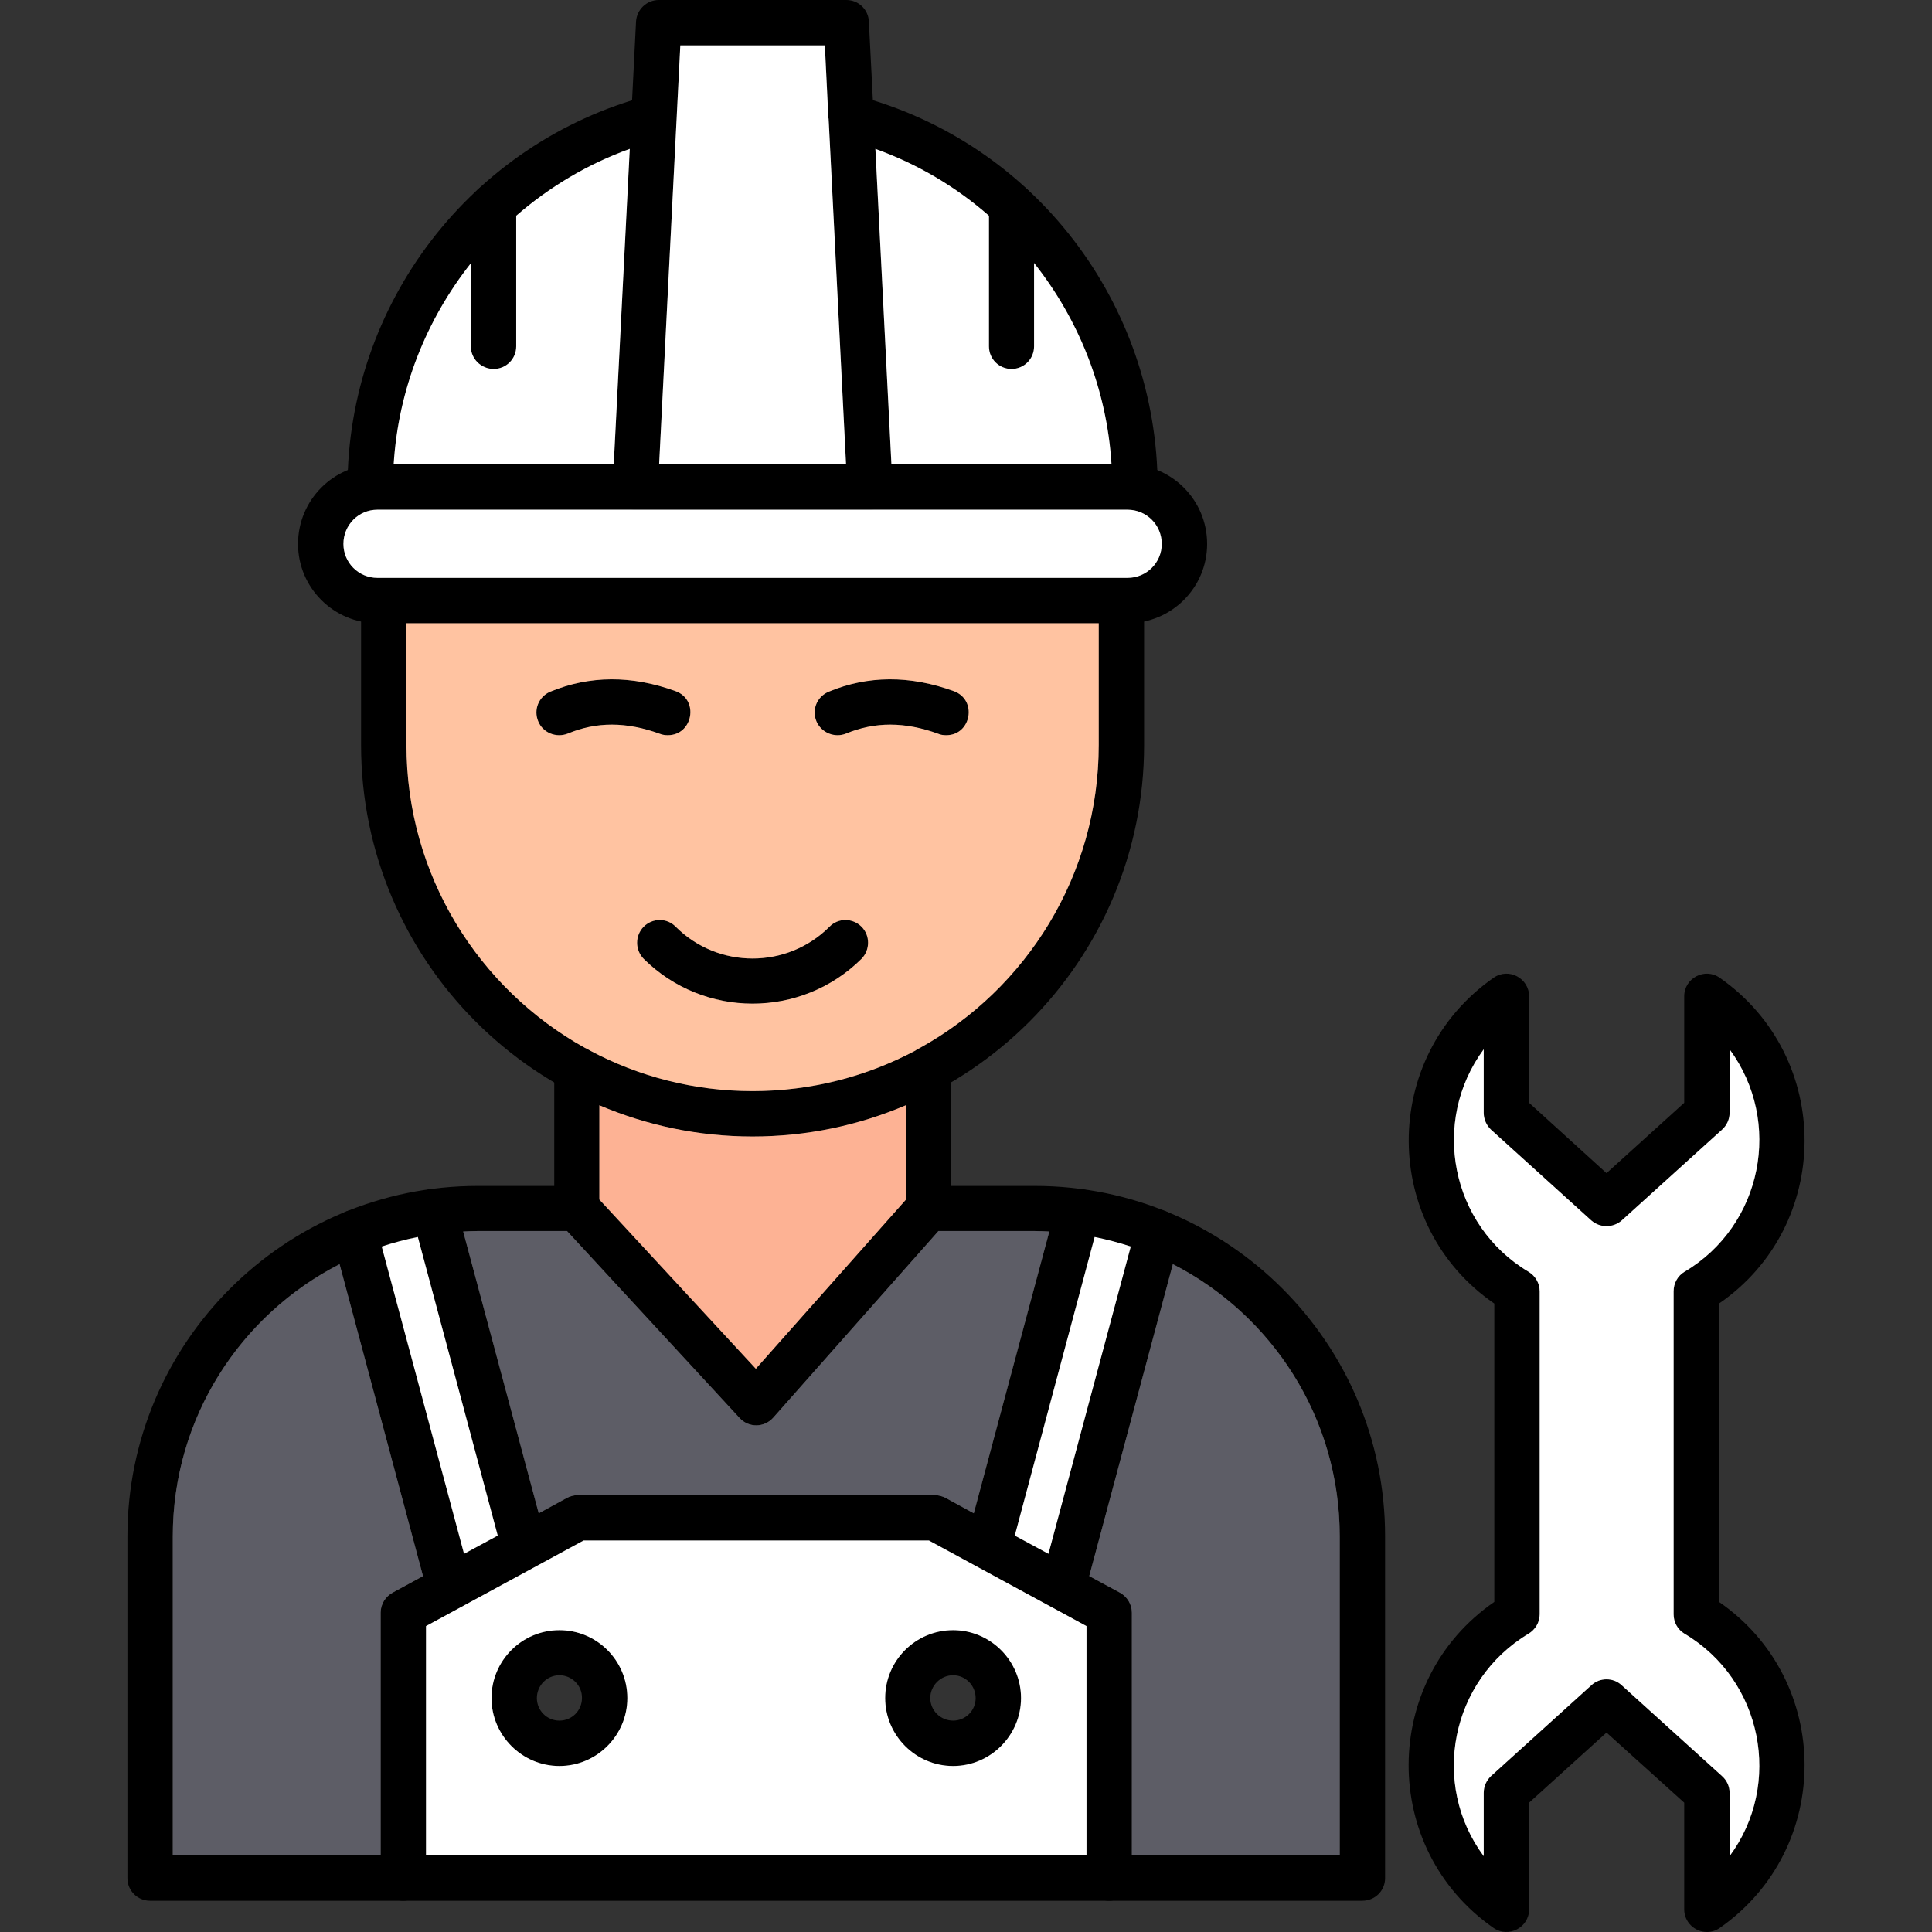
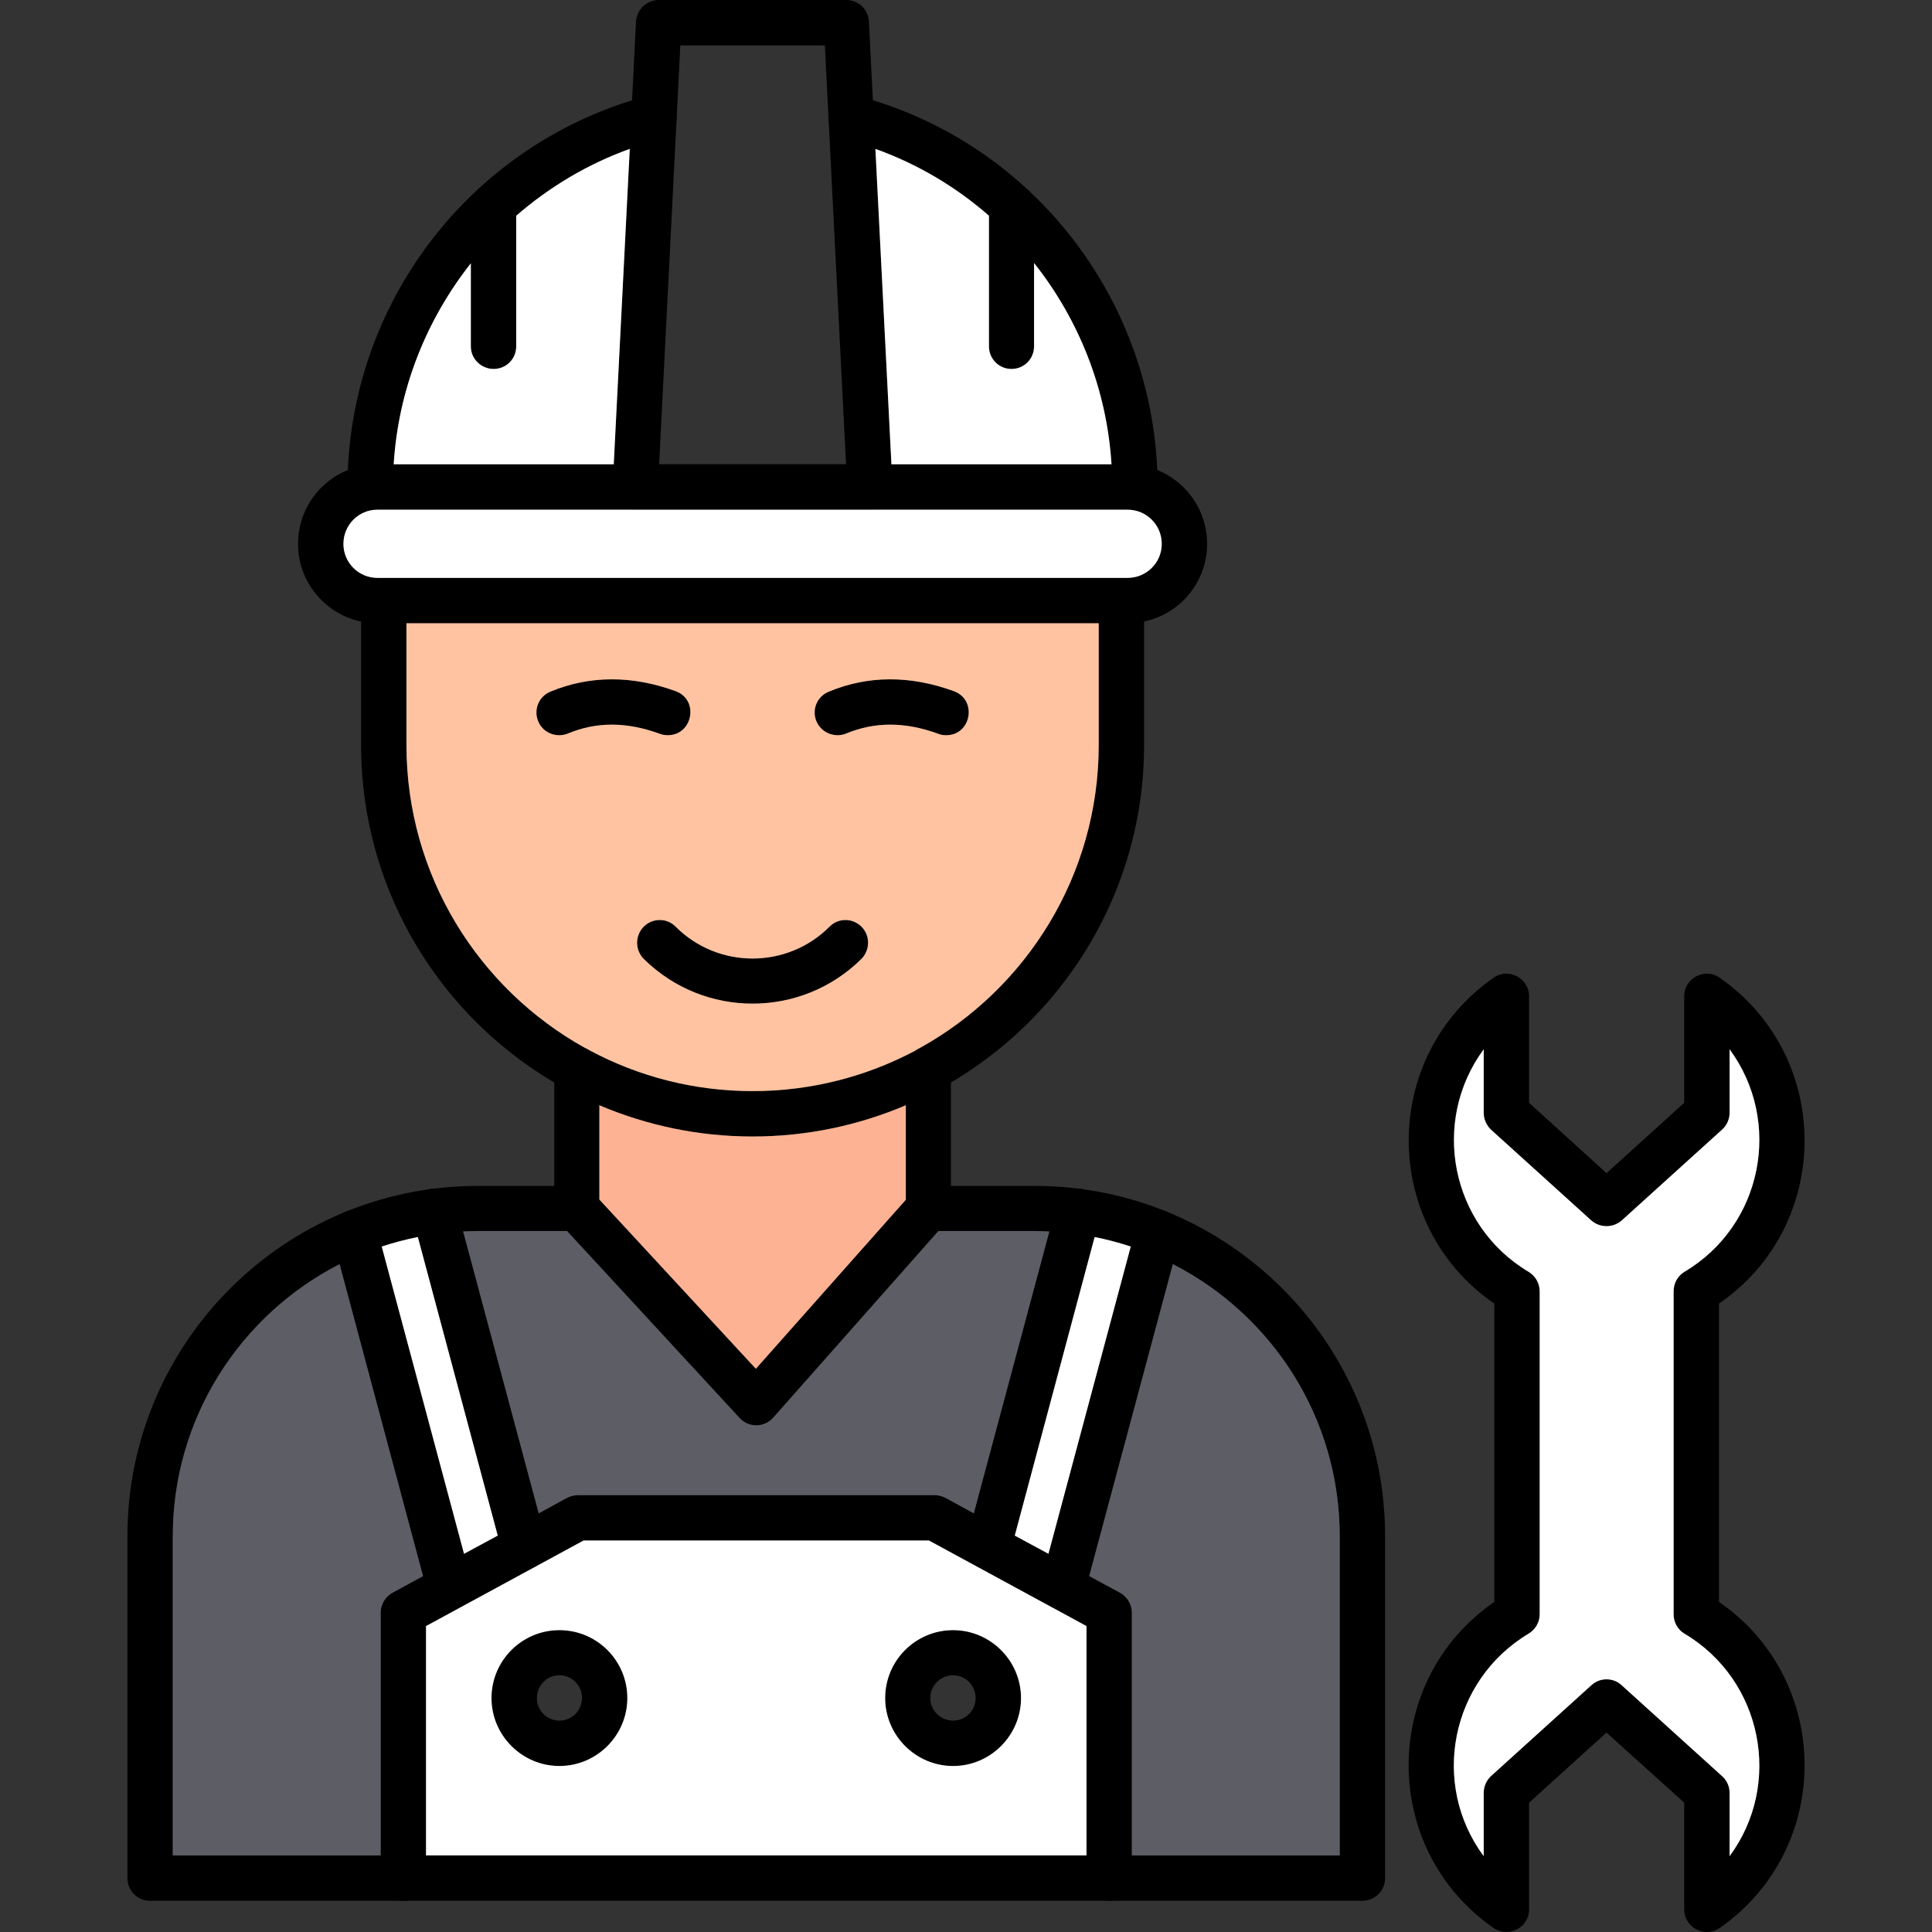
<svg xmlns="http://www.w3.org/2000/svg" version="1.1" width="512" height="512" x="0" y="0" viewBox="0 0 7111 7111" style="enable-background:new 0 0 512 512" xml:space="preserve" fill-rule="evenodd" class="">
  <rect x="0" y="0" width="7111" height="7111" fill="#333333" stroke="none" />
  <g>
    <path d="M4082 6996c-46 0-83-37-83-83v-928l-580-315H2148l-580 315v928c0 46-38 83-84 83s-83-37-83-83v-977c0-31 17-59 44-74l642-349c12-6 26-10 40-10h1313c14 0 28 4 40 10l642 349c27 15 44 43 44 74v977c0 46-38 83-84 83z" fill="#000000" opacity="1" data-original="#000000" class="" />
    <path d="M3912 5926c-54 0-95-51-81-105l350-1306c12-44 58-71 102-59 45 12 71 58 59 102l-350 1307c-10 37-43 61-80 61zm-275-149c-54 0-95-52-80-105l331-1235c11-45 57-71 102-59 44 12 70 58 58 102l-330 1235c-10 37-44 62-81 62zM1655 5926c-37 0-71-24-81-61l-350-1307c-12-44 15-90 59-102 45-12 90 15 102 59l350 1306c15 54-26 105-80 105zm275-149c-37 0-71-25-81-62l-331-1235c-12-44 15-90 59-102 45-12 90 14 102 59l331 1235c15 53-26 105-80 105z" fill="#000000" opacity="1" data-original="#000000" class="" />
    <path d="M5014 6996H552c-46 0-83-37-83-83V5654c0-711 578-1289 1289-1289h365c23 0 46 9 61 27l598 646 572-645c16-18 39-28 63-28h392c711 0 1289 578 1289 1289v1259c0 46-37 83-84 83zM636 6829h4295V5654c0-619-503-1123-1123-1123h-354l-608 687c-33 37-90 38-124 1l-635-688h-329c-619 0-1122 504-1122 1123z" fill="#000000" opacity="1" data-original="#000000" class="" />
    <path d="M2123 4531c-46 0-83-37-83-83v-513c0-46 37-84 83-84s83 38 83 84v513c0 46-37 83-83 83zM3417 4531c-46 0-83-37-83-83v-513c0-46 37-84 83-84s83 38 83 84v513c0 46-37 83-83 83z" fill="#000000" opacity="1" data-original="#000000" class="" />
    <path d="M2770 4183c-795 0-1441-646-1441-1441v-531c0-46 37-84 83-84h2716c46 0 83 38 83 84v531c0 795-646 1441-1441 1441zM1496 2294v448c0 703 571 1274 1274 1274s1274-571 1274-1274v-448z" fill="#000000" opacity="1" data-original="#000000" class="" />
    <path d="M2458 2706c-9 0-19-1-29-5-123-45-234-45-339-1-43 17-92-3-109-45-18-43 2-91 44-109 145-60 300-61 462-2 87 32 63 162-29 162zM3483 2706c-10 0-20-1-29-5-123-45-234-45-340-1-42 17-91-3-109-45-18-43 2-91 45-109 144-60 299-61 461-2 87 32 64 162-28 162zM2770 3694c-145 0-290-55-401-165-32-33-32-85 0-118 33-33 86-33 118 0 156 156 410 156 566 0 32-33 85-33 118 0 32 32 32 85 0 118-111 110-256 165-401 165zM4150 2294H1389c-161 0-292-131-292-292 0-162 131-293 292-293h2761c162 0 293 131 293 293 0 161-131 292-293 292zm-2761-418c-69 0-125 56-125 126 0 69 56 125 125 125h2761c70 0 126-56 126-125 0-70-56-126-126-126z" fill="#000000" opacity="1" data-original="#000000" class="" />
    <path d="M4177 1877c-46 0-83-36-83-85 0-599-404-1125-983-1279-44-12-71-58-59-102s58-71 102-59c652 172 1106 765 1107 1442 0 46-38 83-84 83zm-2814 0c-46 0-84-37-84-83 0-676 455-1269 1107-1442 44-12 90 14 102 59 11 44-15 90-60 102-578 154-982 681-982 1281 0 46-37 83-83 83z" fill="#000000" opacity="1" data-original="#000000" class="" />
    <path d="M3202 1876h-864c-47 0-85-40-83-88l86-1709c3-44 39-79 84-79h690c45 0 81 35 83 79l87 1709c2 48-36 88-83 88zm-776-167h688l-78-1542h-532zM1817 1358c-46 0-84-37-84-83V757c0-46 38-83 84-83s83 37 83 83v518c0 46-37 83-83 83zM3723 1358c-46 0-83-37-83-83V757c0-46 37-83 83-83s83 37 83 83v518c0 46-37 83-83 83zM2059 6500c-138 0-250-113-250-250 0-138 112-250 250-250s250 112 250 250c0 137-112 250-250 250zm0-334c-46 0-83 38-83 84s37 83 83 83 83-37 83-83c1-46-37-84-83-84zM3508 6500c-138 0-250-113-250-250 0-138 112-250 250-250 137 0 250 112 250 250 0 137-112 250-250 250zm0-334c-46 0-84 38-84 84s38 83 84 83 83-37 83-83-37-84-83-84zM6283 7111c-46 0-84-37-84-83v-393l-286-258-285 258v393c0 67-76 106-131 68-419-292-415-912 3-1200V4798c-418-287-421-907-3-1199 55-39 131 1 131 68v392l285 259 286-259v-392c0-67 76-107 131-68 418 292 415 912-3 1199v1098c418 288 421 908 3 1200-14 10-31 15-47 15zm-370-930c20 0 40 7 56 22l369 334c18 16 28 38 28 62v233c196-265 122-648-166-819-25-15-40-42-40-71V4753c0-30 15-57 40-72 288-171 362-553 166-819v234c0 23-10 46-28 62l-369 334c-32 28-80 28-112 0l-369-334c-17-16-27-39-27-62v-234c-196 266-122 648 165 819 25 15 41 42 41 72v1189c0 29-16 56-41 71-287 172-362 553-165 819v-233c0-24 10-46 27-62l369-334c16-15 36-22 56-22z" fill="#000000" opacity="1" data-original="#000000" class="" />
-     <path fill="#ffffff" d="M2426 1709h688l-64-1270c0-1 0-3-1-5l-13-267h-532z" opacity="1" data-original="#f99f5b" class="" />
    <path fill="#ffffff" d="M3202 1876H1389c-69 0-125 56-125 126 0 69 56 125 125 125h2761c70 0 126-56 126-125 0-70-56-126-126-126z" opacity="1" data-original="#f89255" class="" />
    <path fill="#ffffff" d="m3222 548 59 1161h810c-17-276-120-533-285-741v307c0 46-37 83-83 83s-83-37-83-83V794c-121-106-262-190-418-246z" opacity="1" data-original="#ffe479" class="" />
    <path fill="#ffc3a1" d="M4044 2294H1496v448c0 479 265 897 657 1115 7 3 13 6 19 10 178 95 382 149 598 149s420-54 599-149c5-4 11-7 17-10 392-217 658-636 658-1115zm-533 250c87 32 64 162-28 162-10 0-20-1-29-5-123-45-234-45-340-1-42 17-91-3-109-45-18-43 2-91 45-109 144-60 299-61 461-2zm-1024 867c156 156 410 156 566 0 32-33 85-33 118 0 32 32 32 85 0 118-111 110-256 165-401 165s-290-55-401-165c-32-33-32-85 0-118 33-33 86-33 118 0zm0-867c87 32 63 162-29 162-9 0-19-1-29-5-123-45-234-45-339-1-43 17-92-3-109-45-18-43 2-91 44-109 145-60 300-61 462-2z" opacity="1" data-original="#ffc3a1" class="" />
    <path fill="#ffffff" d="m2259 1709 59-1161c-156 56-297 141-418 246v481c0 46-37 83-83 83s-84-37-84-83V969c-164 208-267 464-284 740z" opacity="1" data-original="#ffe479" class="" />
    <path fill="#fdb294" d="M2770 4183c-200 0-390-41-564-115v347l576 623 552-622v-348c-174 74-364 115-564 115z" opacity="1" data-original="#fdb294" />
    <path fill="#5d5d66" d="m3454 4531-608 687c-33 37-90 38-124 1l-635-688h-329c-18 0-35 1-53 2l278 1037 104-57c12-6 26-10 40-10h1313c14 0 28 4 40 10l104 57 278-1037c-18-1-36-2-54-2z" opacity="1" data-original="#5d5d66" class="" />
    <path fill="#ffffff" d="M3419 5670H2148l-580 315v844h2431v-844l-125-68c-1 0-2-1-4-2zm89 830c-138 0-250-113-250-250 0-138 112-250 250-250 137 0 250 112 250 250 0 137-112 250-250 250zm-1199-250c0 137-112 250-250 250s-250-113-250-250c0-138 112-250 250-250s250 112 250 250z" opacity="1" data-original="#f99f5b" class="" />
-     <path fill="#ffffff" d="m4029 4553-294 1099 124 67 303-1131c-43-14-88-26-133-35z" opacity="1" data-original="#ffe479" class="" />
+     <path fill="#ffffff" d="m4029 4553-294 1099 124 67 303-1131c-43-14-88-26-133-35" opacity="1" data-original="#ffe479" class="" />
    <path fill="#5d5d66" d="m4317 4653-308 1148 113 61c27 15 44 43 44 74v893h765V5654c0-436-250-815-614-1001z" opacity="1" data-original="#5d5d66" class="" />
    <path fill="#ffffff" d="m1832 5652-294-1099c-45 9-90 21-133 35l303 1131z" opacity="1" data-original="#ffe479" class="" />
    <path fill="#5d5d66" d="m1557 5801-307-1148c-364 186-614 565-614 1001v1175h765v-893c0-31 17-59 44-74z" opacity="1" data-original="#5d5d66" class="" />
    <path fill="#ffffff" d="M5626 6013c-287 172-362 553-165 819v-233c0-24 10-46 27-62l369-334c16-15 36-22 56-22s40 7 56 22l369 334c18 16 28 38 28 62v233c196-265 122-648-166-819-25-15-40-42-40-71V4753c0-30 15-57 40-72 288-171 362-553 166-819v234c0 23-10 46-28 62l-369 334c-32 28-80 28-112 0l-369-334c-17-16-27-39-27-62v-234c-196 266-122 648 165 819 25 15 41 42 41 72v1189c0 29-16 56-41 71z" opacity="1" data-original="#b7d7fe" class="" />
  </g>
</svg>